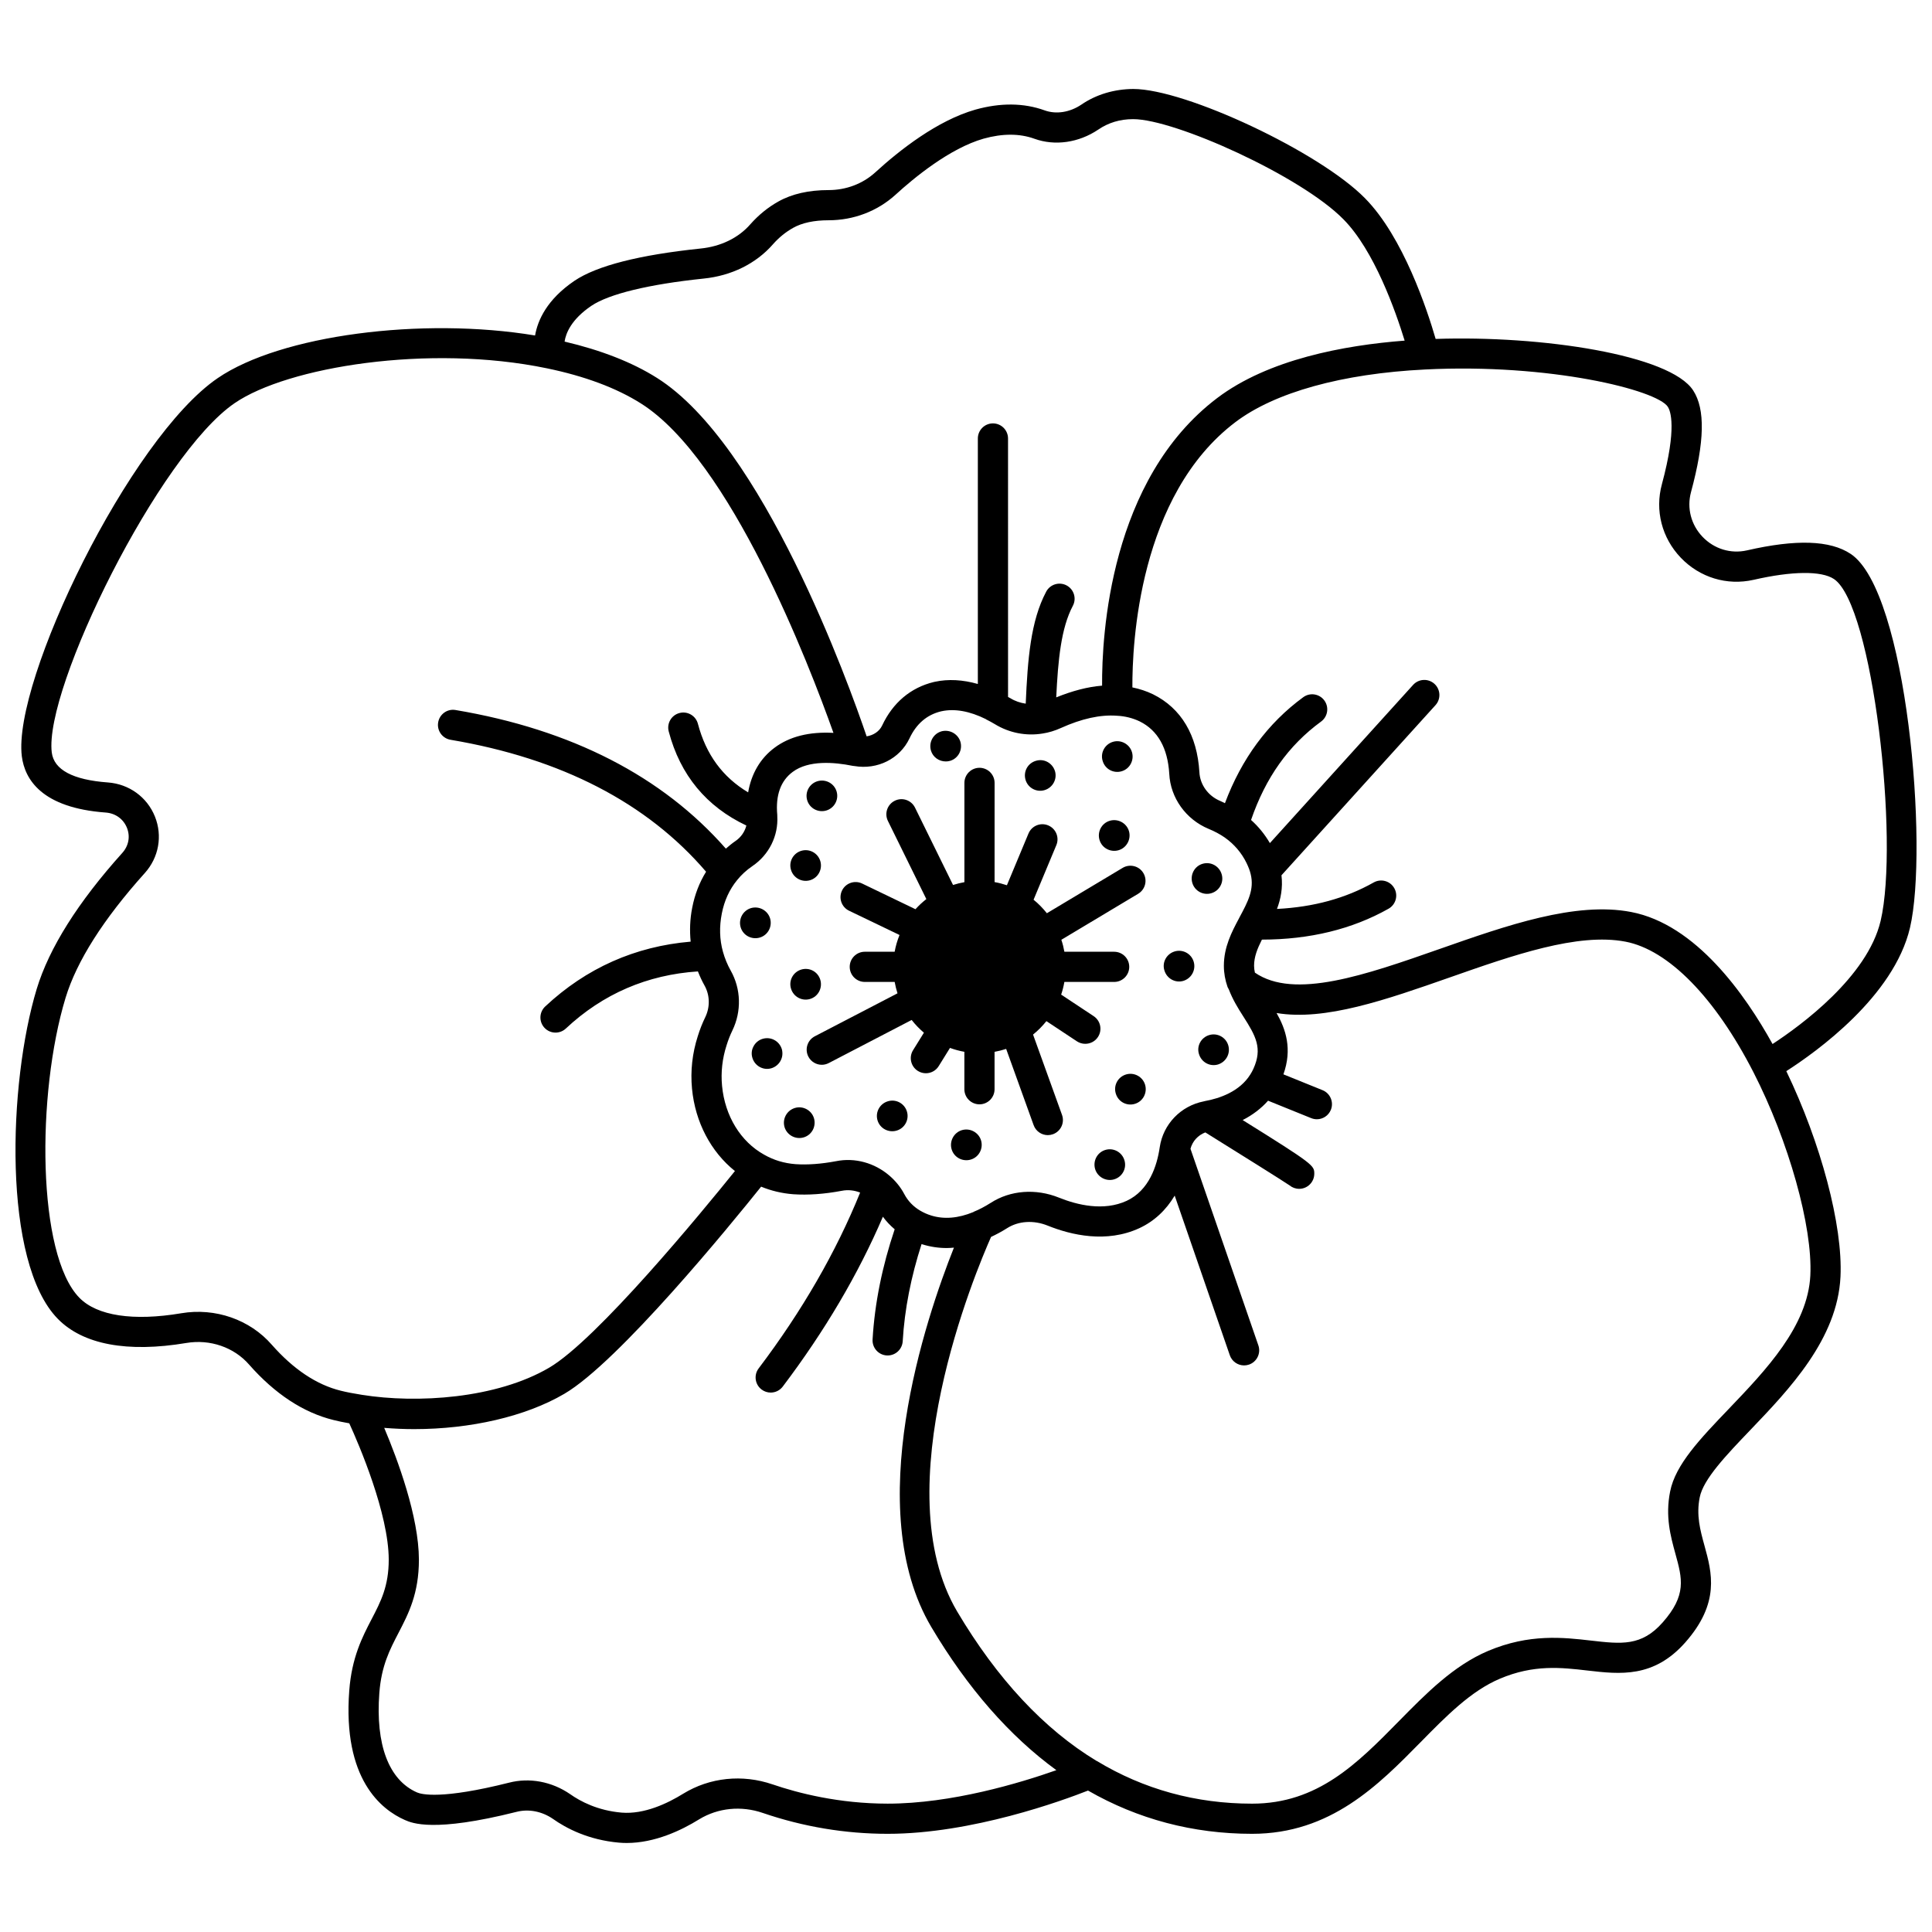
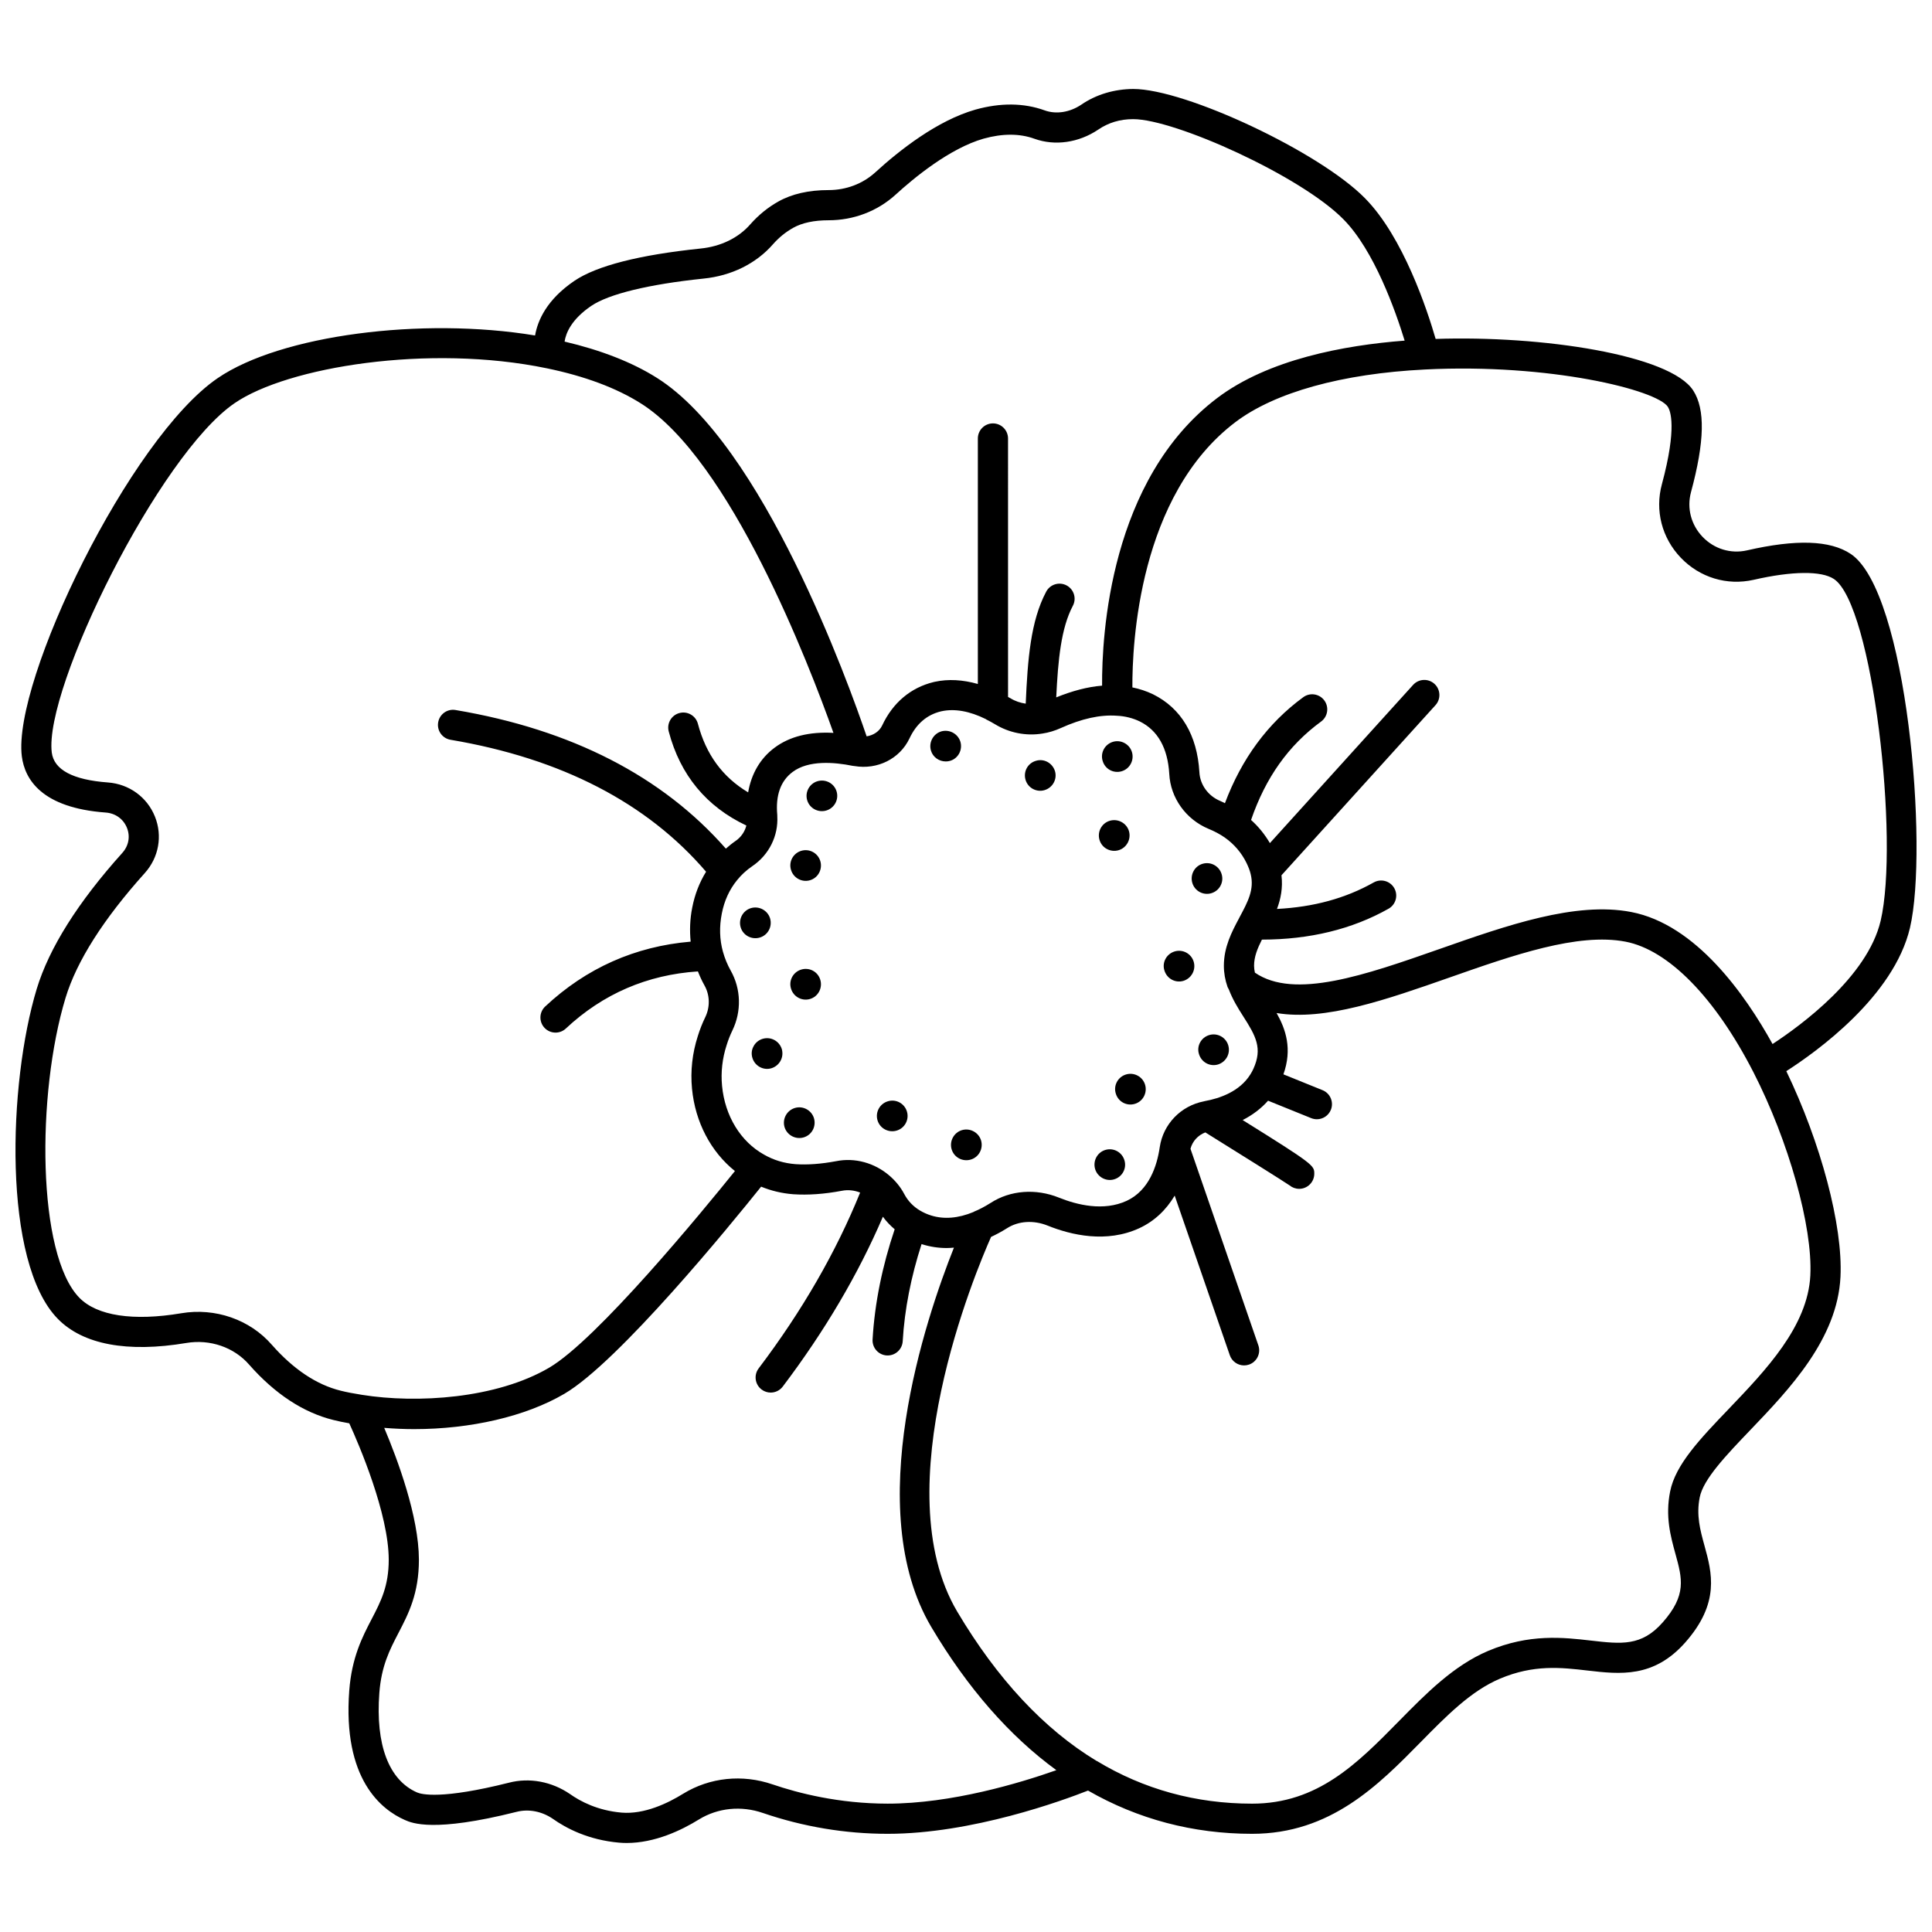
<svg xmlns="http://www.w3.org/2000/svg" width="800px" height="800px" version="1.1" viewBox="144 144 512 512">
  <defs>
    <clipPath id="a">
      <path d="m148.09 167h503.81v466h-503.81z" />
    </clipPath>
  </defs>
  <path d="m464.46 418.3c-2.16 0.641-3.398 2.918-2.719 5.039 0.641 2.16 2.879 3.398 5.039 2.758 2.16-0.68 3.359-2.918 2.719-5.078-0.641-2.156-2.922-3.359-5.039-2.719z" />
  <path d="m459.98 377.99c0.641 2.16 2.918 3.359 5.039 2.719 2.16-0.641 3.398-2.918 2.719-5.078-0.641-2.121-2.879-3.359-5.039-2.719-2.16 0.637-3.359 2.918-2.719 5.078z" />
  <path d="m455.3 396.14c-2.16 0.641-3.398 2.918-2.719 5.039 0.641 2.16 2.879 3.398 5.039 2.758 2.16-0.68 3.359-2.918 2.719-5.078-0.641-2.16-2.918-3.359-5.039-2.719z" />
  <path d="m442.42 428.74c-2.16 0.641-3.398 2.918-2.719 5.078 0.641 2.16 2.879 3.359 5.039 2.719 2.16-0.641 3.359-2.918 2.719-5.078-0.637-2.117-2.879-3.356-5.039-2.719z" />
  <path d="m441.26 348.39c2.16-0.641 3.359-2.918 2.719-5.078-0.641-2.121-2.918-3.359-5.039-2.719-2.16 0.641-3.398 2.918-2.719 5.078 0.637 2.16 2.879 3.359 5.039 2.719z" />
  <path d="m440.46 369.31c2.121-0.641 3.359-2.918 2.719-5.078-0.641-2.121-2.918-3.359-5.078-2.719-2.16 0.641-3.359 2.918-2.719 5.078 0.637 2.16 2.918 3.359 5.078 2.719z" />
  <path d="m436.94 448.74c-2.16 0.641-3.359 2.918-2.719 5.078 0.641 2.121 2.918 3.359 5.039 2.719 2.16-0.641 3.398-2.918 2.719-5.078-0.641-2.121-2.879-3.359-5.039-2.719z" />
  <path d="m420.82 353.39c2.16-0.641 3.398-2.918 2.758-5.039-0.68-2.16-2.918-3.398-5.078-2.719-2.16 0.641-3.359 2.879-2.719 5.039s2.918 3.359 5.039 2.719z" />
  <path d="m398.91 443.5c-2.121 0.641-3.359 2.918-2.719 5.078 0.641 2.16 2.918 3.359 5.078 2.719s3.359-2.918 2.719-5.078c-0.637-2.117-2.918-3.356-5.078-2.719z" />
  <path d="m394.63 345.79c0.359 0 0.762-0.039 1.16-0.16 2.16-0.641 3.359-2.918 2.719-5.078-0.602-1.918-2.519-3.121-4.519-2.84-0.16 0.039-0.359 0.039-0.559 0.121-2.121 0.641-3.359 2.918-2.719 5.078 0.516 1.758 2.156 2.879 3.918 2.879z" />
  <path d="m379.27 435.86c-2.121 0.641-3.359 2.879-2.719 5.039 0.641 2.16 2.918 3.359 5.078 2.719 2.16-0.641 3.359-2.918 2.719-5.039-0.637-2.16-2.918-3.398-5.078-2.719z" />
  <path d="m362.99 358.79c2.121-0.641 3.359-2.879 2.719-5.039-0.641-2.16-2.918-3.359-5.078-2.719-2.121 0.641-3.359 2.879-2.719 5.039 0.641 2.16 2.918 3.359 5.078 2.719z" />
  <path d="m358.67 408.74c2.16-0.641 3.359-2.918 2.719-5.078-0.641-2.16-2.879-3.359-5.039-2.719-2.16 0.641-3.398 2.918-2.719 5.078 0.641 2.121 2.879 3.359 5.039 2.719z" />
  <path d="m358.67 377.27c2.16-0.641 3.359-2.918 2.719-5.078-0.641-2.121-2.879-3.359-5.039-2.719-2.16 0.641-3.398 2.918-2.719 5.078 0.641 2.117 2.879 3.356 5.039 2.719z" />
  <path d="m354.67 437.62c-2.16 0.641-3.398 2.918-2.758 5.078 0.641 2.121 2.918 3.359 5.078 2.719 2.16-0.641 3.359-2.918 2.719-5.078-0.637-2.117-2.918-3.356-5.039-2.719z" />
  <path d="m346.11 419.3c-1.078 0.32-1.961 1.078-2.441 2.039-0.48 0.879-0.602 1.961-0.281 3 0.641 2.16 2.918 3.398 5.039 2.758 1.961-0.602 3.16-2.519 2.879-4.481-0.039-0.199-0.039-0.398-0.121-0.602-0.672-2.152-2.914-3.356-5.074-2.715z" />
  <path d="m345.36 392.46c2.16-0.641 3.359-2.918 2.719-5.078-0.641-2.121-2.918-3.359-5.078-2.719-2.121 0.641-3.359 2.918-2.719 5.078 0.637 2.16 2.918 3.359 5.078 2.719z" />
  <g clip-path="url(#a)">
    <path d="m634.45 290.79c-5.438-3.625-14.434-3.93-27.496-0.934-4.281 0.969-8.672-0.371-11.75-3.582-3.066-3.203-4.215-7.641-3.066-11.871 3.617-13.406 3.797-21.965 0.578-26.922-6.086-9.441-40.086-14.617-68.254-13.66-2.203-7.602-8.57-26.996-18.719-37.281-11.957-12.211-47.512-28.961-61.422-28.961-4.938 0.035-9.738 1.395-13.77 4.16-3.035 2.039-6.656 2.609-9.688 1.516-5.519-1.996-11.699-2.066-18.375-0.203-10.055 2.871-20.012 10.664-26.578 16.672-3.32 3-7.691 4.648-12.316 4.648-5.25 0-9.734 1.02-13.309 3.027-2.742 1.531-5.234 3.551-7.426 6.023-3.148 3.625-7.84 5.91-13.234 6.445-16.258 1.695-27.488 4.57-33.387 8.547-7.309 4.961-9.738 10.457-10.438 14.492-29.965-4.969-67.461-0.094-84.109 11.305-23.258 15.844-54.387 80.109-51.91 100.2 0.777 6.121 5.262 13.68 22.234 14.922 2.578 0.188 4.684 1.703 5.629 4.051 0.914 2.289 0.461 4.766-1.23 6.644-11.758 13.082-19.395 25.215-22.688 36.066-7.535 24.848-9.141 72.395 5.606 87.422 6.652 6.801 18.418 9.008 34.043 6.387 6.273-1.059 12.645 1.129 16.648 5.738 6.84 7.766 14.363 12.707 22.348 14.676 1.254 0.316 2.609 0.598 4.191 0.875 2.617 5.742 10.426 23.926 10.457 36.117 0 7.051-2.094 11.086-4.523 15.754-2.477 4.762-5.277 10.168-5.941 18.98-1.766 23.426 8.48 31.531 14.746 34.277 1.891 0.832 7.66 3.352 29.559-2.152 3.211-0.836 6.742-0.152 9.641 1.832 3.519 2.5 9.426 5.617 17.582 6.324 0.668 0.055 1.332 0.086 1.992 0.086 7.449 0 14.469-3.332 19.18-6.254 4.996-3.055 11.148-3.684 16.895-1.707 10.734 3.672 21.863 5.531 33.09 5.531 22.371 0 46.461-8.848 53.098-11.461 13.199 7.578 27.805 11.461 43.488 11.461 20.77 0 33.461-12.91 44.66-24.297 6.856-6.977 13.332-13.562 21.008-16.812 8.98-3.805 16.223-2.973 23.23-2.16 8.609 0.992 17.512 2.012 25.875-7.43 9.281-10.5 7.066-18.547 5.109-25.648-1.141-4.144-2.219-8.059-1.266-12.82 0.953-4.832 7.023-11.172 13.449-17.883 10.27-10.73 23.051-24.082 23.855-40.57 0.656-13.566-5.203-35.504-14.355-54.496 7.996-5.125 28.465-19.77 32.766-37.965 4.949-21.086-0.734-89.133-15.707-99.113zm-333.73-65.746c4.656-3.141 15.215-5.703 29.711-7.215 7.414-0.734 13.969-3.988 18.438-9.125 1.57-1.773 3.356-3.223 5.324-4.324 2.371-1.332 5.535-2.008 9.398-2.008 6.609 0 12.891-2.383 17.695-6.731 4.871-4.461 14.391-12.332 23.367-14.895 5.023-1.402 9.559-1.395 13.488 0.027 5.426 1.953 11.727 1.055 16.898-2.422 2.691-1.844 5.789-2.777 9.234-2.777h0.039c11.039 0 44.457 15.066 55.73 26.562 8.141 8.25 13.781 24.25 16.203 32.133-16.051 1.234-36.121 4.957-49.684 15.223-28.461 21.559-30.582 62.914-30.496 76.215-3.828 0.301-7.902 1.387-12.152 3.106 0.473-9.871 1.27-18.355 4.402-24.266 1.035-1.953 0.293-4.371-1.66-5.406-1.953-1.031-4.371-0.293-5.406 1.66-4.133 7.785-4.906 17.914-5.422 29.676-1.418-0.203-2.809-0.664-4.062-1.438-0.191-0.117-0.414-0.223-0.621-0.34l-0.004-68.496c0-2.207-1.793-4-4-4s-4 1.793-4 4v65.059c-3.969-1.125-7.816-1.367-11.457-0.57-0.086 0.016-0.164 0.035-0.238 0.055h-0.008c-6.102 1.484-10.832 5.481-13.664 11.531-0.742 1.562-2.328 2.59-4.106 2.859-4.766-14.031-27.52-77.344-55.57-94.992-6.59-4.164-14.867-7.359-24.477-9.621 0.34-2.238 1.781-5.871 7.098-9.48zm167.83 140.89c2.516 1.777 4.465 4.055 5.785 6.754 0.547 1.129 0.906 2.082 1.109 2.957 0.992 4.098-0.723 7.289-3.008 11.547-0.02 0.039-0.043 0.086-0.062 0.129-0.016 0.035-0.039 0.066-0.055 0.109-1.891 3.539-3.981 7.539-3.981 12.516 0 1.887 0.332 3.789 0.988 5.648 0.043 0.121 0.125 0.211 0.176 0.324s0.105 0.223 0.168 0.332c0.988 2.59 2.383 4.887 3.789 7.074 3.371 5.258 5.16 8.5 2.707 13.914-0.238 0.543-0.516 1.023-0.82 1.512-2.836 4.539-8.133 6.344-12.062 7.055-0.051 0.008-0.102 0.027-0.152 0.039-0.043 0.008-0.086 0.023-0.129 0.031-6.078 1.199-10.746 6.023-11.656 12.129-0.719 4.965-2.824 11.461-8.754 14.223-6.117 2.828-13.129 1.102-17.945-0.836-6.141-2.481-12.91-1.961-18.066 1.363-1.613 1.016-3.078 1.789-4.488 2.356-0.051 0.02-0.086 0.066-0.137 0.094-4.031 1.664-7.785 1.973-11.191 0.914-1.02-0.312-2.004-0.75-2.926-1.297-1.828-1.082-3.246-2.57-4.223-4.426-1-1.891-2.356-3.496-3.914-4.844-0.016-0.016-0.035-0.027-0.055-0.043-3.84-3.285-9.031-4.809-14.109-3.777-3.914 0.734-7.547 1.004-10.742 0.781-3.008-0.234-5.781-1.07-8.293-2.512-6.227-3.445-10.395-10.258-11.152-18.23-0.34-3.617 0.059-7.223 1.199-10.762 0.43-1.387 0.934-2.668 1.535-3.914 2.465-5.082 2.301-11.012-0.434-15.863-0.879-1.566-1.578-3.258-2.07-5.027-0.887-3.203-0.988-6.606-0.293-10.121 0.66-3.379 2.008-6.34 4.043-8.832 1.109-1.391 2.484-2.656 4.078-3.742 4.394-2.984 6.883-8.008 6.578-13.215v-0.137c-0.004-0.066 0.004-0.137-0.004-0.203-0.477-5.199 0.895-9.027 4.086-11.391 4.199-3.141 10.957-2.609 15.879-1.609 0.129 0.027 0.262 0.023 0.387 0.047 0.035 0.004 0.07 0.012 0.113 0.012 6.062 1.027 11.992-1.902 14.57-7.32 1.805-3.852 4.602-6.262 8.324-7.168 0.039-0.008 0.086-0.02 0.125-0.027 3.504-0.77 7.481-0.055 11.781 2.07 0.043 0.023 0.07 0.066 0.117 0.094 0.789 0.391 1.574 0.824 2.254 1.23 3.793 2.328 8.297 3.215 12.645 2.504 1.633-0.246 3.277-0.738 4.887-1.469 5.481-2.473 10.43-3.578 14.84-3.25 2.16 0.102 4.207 0.617 6.055 1.508 4.773 2.363 7.41 7.051 7.82 13.887 0.309 6.352 4.394 12.074 10.422 14.582 1.566 0.641 3.016 1.418 4.262 2.281zm-252.51 134.45c-5.801-6.68-14.992-9.883-24-8.359-12.734 2.144-22.32 0.684-26.996-4.094-11.23-11.441-11.406-53.992-3.668-79.504 2.957-9.723 10.016-20.836 20.98-33.039 3.723-4.129 4.758-9.867 2.707-14.977-2.074-5.172-6.852-8.637-12.465-9.051-9.289-0.68-14.297-3.356-14.879-7.934-2.102-17.035 28.473-78.973 48.48-92.598 13.977-9.578 51.379-15.719 82.719-9.223 10.039 2.074 18.422 5.203 24.918 9.305 23.715 14.918 44.566 69.113 51.035 87.312-6.391-0.352-11.609 0.957-15.57 3.906-3.816 2.82-6.191 6.93-7.035 11.863-6.75-4.039-11.16-10.012-13.316-18.184-0.562-2.137-2.762-3.414-4.887-2.844-2.137 0.562-3.41 2.75-2.844 4.887 3.059 11.59 10.008 19.934 20.574 24.926-0.414 1.621-1.402 3.098-2.883 4.102-0.914 0.625-1.738 1.32-2.551 2.023-16.797-19.133-40.809-31.539-71.637-36.738-2.18-0.379-4.242 1.102-4.606 3.281-0.367 2.176 1.102 4.238 3.281 4.606 29.418 4.961 52.133 16.77 67.719 34.969-1.758 2.84-2.992 6.023-3.668 9.5-0.609 3.062-0.711 6.074-0.414 9.027-14.699 1.25-27.66 6.988-38.551 17.184-1.613 1.508-1.695 4.039-0.184 5.656 0.789 0.84 1.852 1.266 2.918 1.266 0.98 0 1.965-0.355 2.734-1.078 9.836-9.211 21.613-14.258 35-15.137 0.504 1.277 1.07 2.516 1.738 3.703 1.449 2.57 1.523 5.731 0.203 8.449-0.773 1.59-1.441 3.289-1.969 5-1.461 4.535-1.98 9.219-1.535 13.922 0.848 8.91 5.035 16.758 11.375 21.832-8.715 10.812-36.551 44.688-49.25 52.125-13.984 8.191-34.98 9.516-49.59 7.18-2.336-0.367-4.066-0.703-5.625-1.094-6.391-1.57-12.539-5.676-18.262-12.172zm132.7 116.5c-8-2.75-16.625-1.855-23.68 2.465-4.129 2.562-10.312 5.508-16.305 5.016-6.352-0.547-10.914-2.957-13.684-4.914-4.863-3.332-10.773-4.426-16.195-3.019-17.836 4.484-23.168 3.109-24.371 2.578-7.469-3.277-11.012-12.637-9.977-26.352 0.543-7.184 2.738-11.414 5.066-15.895 2.668-5.133 5.422-10.438 5.422-19.453-0.027-11.383-5.609-26.426-9.195-34.91 2.644 0.215 5.301 0.332 7.945 0.332 14.875 0 29.488-3.32 39.781-9.352 14.402-8.43 44.133-44.883 52.16-54.902 2.648 1.086 5.484 1.773 8.5 2.008 3.918 0.266 8.23-0.035 12.867-0.91 1.664-0.336 3.348-0.133 4.871 0.469-6.356 15.703-15.367 31.363-26.891 46.59-1.332 1.758-0.988 4.266 0.777 5.602 0.723 0.547 1.57 0.812 2.41 0.812 1.211 0 2.406-0.547 3.191-1.582 11.121-14.699 20.031-29.812 26.547-45.023 0.895 1.238 1.953 2.34 3.121 3.328-3.281 9.734-5.297 19.547-5.856 29.211-0.129 2.203 1.555 4.094 3.758 4.227 0.078 0.004 0.16 0.004 0.234 0.004 2.106 0 3.863-1.645 3.992-3.766 0.492-8.504 2.219-17.145 5-25.758 0.059 0.02 0.117 0.047 0.176 0.066 2.109 0.66 4.273 0.988 6.496 0.988 0.629 0 1.27-0.051 1.902-0.105-7.527 18.887-24.508 69.254-6.008 100.52 9.613 16.207 20.75 28.914 33.156 37.957-9.68 3.414-27.793 8.871-44.715 8.871-12.883-0.004-23.695-2.777-30.5-5.106zm275.02-134.91c-0.66 13.508-11.809 25.152-21.645 35.426-7.574 7.91-14.113 14.742-15.512 21.852-1.328 6.613 0.121 11.871 1.395 16.504 1.82 6.606 3.023 10.973-3.391 18.227-5.59 6.328-10.914 5.711-18.973 4.789-7.273-0.836-16.344-1.883-27.266 2.738-9.148 3.871-16.492 11.344-23.598 18.57-11.078 11.266-21.535 21.91-38.953 21.91-14.902 0-28.738-3.805-41.121-11.297-0.027-0.016-0.059-0.016-0.094-0.031-13.914-8.406-26.34-21.727-36.934-39.578-19.293-32.605 4.969-90.266 8.973-99.285 1.359-0.641 2.742-1.363 4.231-2.305 3.016-1.938 7.035-2.195 10.773-0.691 6.273 2.523 15.582 4.695 24.297 0.676 3.938-1.832 7.066-4.769 9.363-8.625l14.609 42.301c0.57 1.656 2.125 2.695 3.781 2.695 0.434 0 0.871-0.07 1.309-0.219 2.086-0.719 3.195-3 2.477-5.086l-17.992-52.105c0.543-2.019 1.973-3.582 3.934-4.34 8.48 5.277 20.73 12.938 22.332 14.043 0.691 0.57 1.578 0.91 2.543 0.91 2.207 0 4-1.793 4-4 0-2.172-0.062-2.438-18.98-14.223 2.648-1.348 4.902-3.07 6.734-5.133l11.43 4.625c0.492 0.195 1 0.293 1.5 0.293 1.582 0 3.078-0.945 3.711-2.5 0.828-2.047-0.164-4.379-2.207-5.207l-10.367-4.195c2.394-6.738 0.629-11.941-1.812-16.25 12.84 2.156 29.062-3.531 45.988-9.465 16.645-5.84 33.848-11.875 46.484-9.445 11.383 2.184 23.746 14.797 33.906 34.609 9.355 18.281 15.699 40.914 15.074 53.812zm18.621-93.91c-3.5 14.789-21.086 27.672-28.637 32.613-7.234-13.09-20.301-31.695-37.461-34.984-14.742-2.848-32.996 3.559-50.641 9.75-19.863 6.969-38.629 13.52-49.082 6.316-0.133-0.609-0.219-1.211-0.219-1.824 0-2.363 0.867-4.527 2.082-6.926 12.645-0.008 23.926-2.754 33.555-8.188 1.922-1.082 2.606-3.523 1.52-5.445-1.082-1.922-3.523-2.594-5.445-1.52-7.5 4.227-15.918 6.519-25.641 7.023 1-2.656 1.586-5.586 1.191-8.922l40.816-45.082c1.484-1.641 1.355-4.168-0.281-5.652-1.641-1.484-4.172-1.355-5.652 0.281l-37.953 41.926c-1.344-2.285-2.992-4.344-4.992-6.129 3.84-11.18 9.906-19.758 18.559-26.082 1.781-1.305 2.168-3.809 0.863-5.59-1.305-1.781-3.805-2.172-5.59-0.863-9.391 6.875-16.348 16.316-20.754 28.09-0.426-0.195-0.824-0.422-1.266-0.602-3.184-1.324-5.34-4.301-5.504-7.621-0.582-9.82-4.828-16.949-12.289-20.641-1.746-0.844-3.586-1.438-5.469-1.824-0.062-11.465 1.668-50.883 27.297-70.297 10.434-7.902 28.285-12.859 50.262-13.953 32.961-1.668 61.457 5.414 64.352 9.902 0.652 1.008 2.469 5.461-1.582 20.492-1.891 6.953-0.02 14.242 5.008 19.492 5.035 5.258 12.25 7.449 19.301 5.852 10.215-2.34 17.969-2.418 21.281-0.211 10.305 6.863 17.363 69.336 12.371 90.617z" />
  </g>
-   <path d="m434.96 418.83c1.219-1.844 0.715-4.324-1.129-5.543l-8.613-5.703c0.371-1.098 0.652-2.219 0.852-3.359h13.191c2.207 0 4-1.793 4-4 0-2.207-1.793-4-4-4h-13.188c-0.191-1.078-0.457-2.141-0.805-3.176l20.359-12.191c1.895-1.137 2.512-3.586 1.375-5.488-1.133-1.895-3.586-2.504-5.488-1.375l-20.082 12.023c-1.047-1.312-2.219-2.527-3.527-3.582l6.035-14.465c0.852-2.039-0.113-4.379-2.152-5.231-2.043-0.855-4.383 0.113-5.231 2.152l-5.719 13.707c-1.066-0.355-2.156-0.641-3.266-0.836l0.004-26.289c0-2.207-1.793-4-4-4s-4 1.793-4 4v26.309c-1.016 0.18-2.019 0.43-3.012 0.742l-10.078-20.496c-0.977-1.984-3.371-2.809-5.356-1.824-1.984 0.977-2.801 3.371-1.824 5.356l10.184 20.707c-1.043 0.816-2.008 1.707-2.883 2.684l-14.133-6.805c-1.984-0.961-4.379-0.121-5.336 1.867s-0.121 4.379 1.867 5.336l13.375 6.434c-0.574 1.434-1.016 2.91-1.289 4.438h-7.91c-2.207 0-4 1.793-4 4s1.793 4 4 4h7.914c0.184 1.027 0.438 2.031 0.75 3.016l-21.914 11.391c-1.961 1.02-2.723 3.43-1.703 5.394 0.711 1.367 2.109 2.156 3.551 2.156 0.621 0 1.25-0.145 1.84-0.453l21.98-11.426c0.965 1.238 2.055 2.363 3.246 3.375l-2.875 4.637c-1.168 1.875-0.59 4.344 1.289 5.508 0.656 0.406 1.383 0.602 2.106 0.602 1.336 0 2.644-0.668 3.402-1.891l2.992-4.824c1.238 0.457 2.508 0.801 3.809 1.031v9.922c0 2.207 1.793 4 4 4 2.207 0 4-1.793 4-4v-9.914c1.043-0.188 2.066-0.449 3.074-0.777l7.281 20.203c0.59 1.633 2.125 2.648 3.762 2.648 0.453 0 0.906-0.078 1.355-0.238 2.078-0.75 3.156-3.039 2.406-5.121l-7.676-21.293c1.316-1.043 2.484-2.25 3.539-3.559l8.078 5.348c0.68 0.449 1.449 0.664 2.203 0.664 1.324 0.004 2.598-0.625 3.367-1.789z" />
</svg>